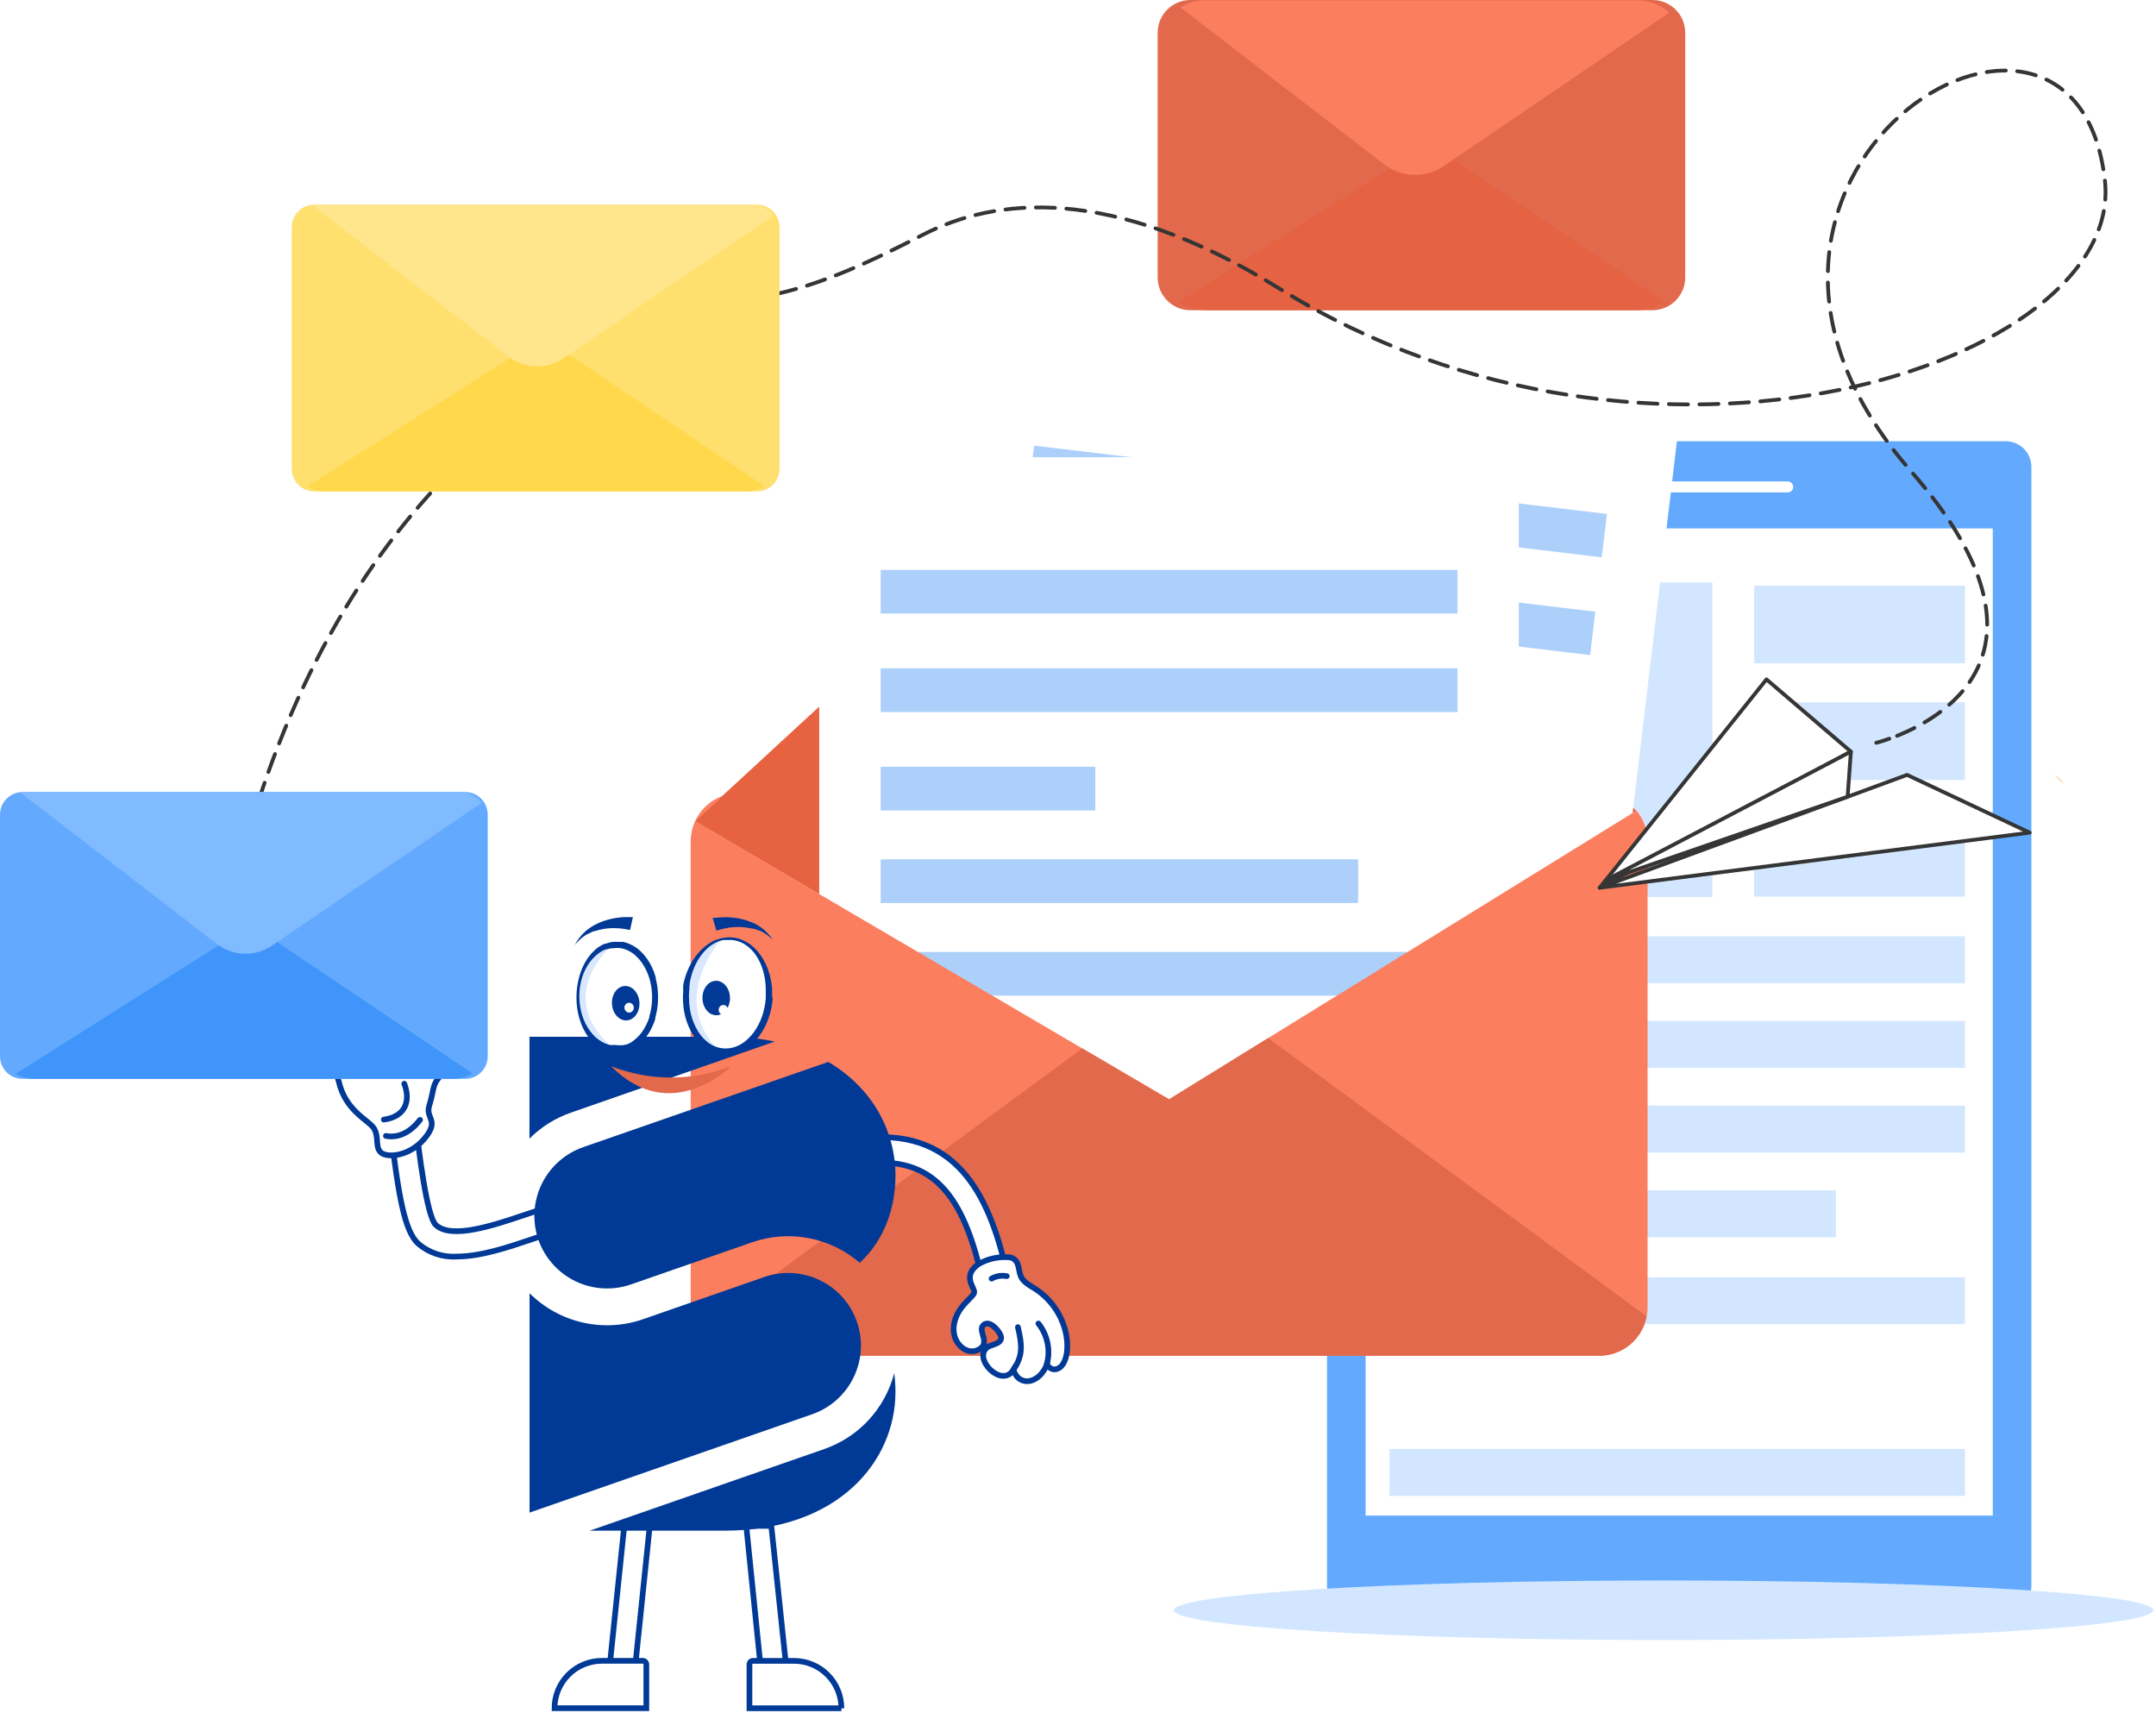
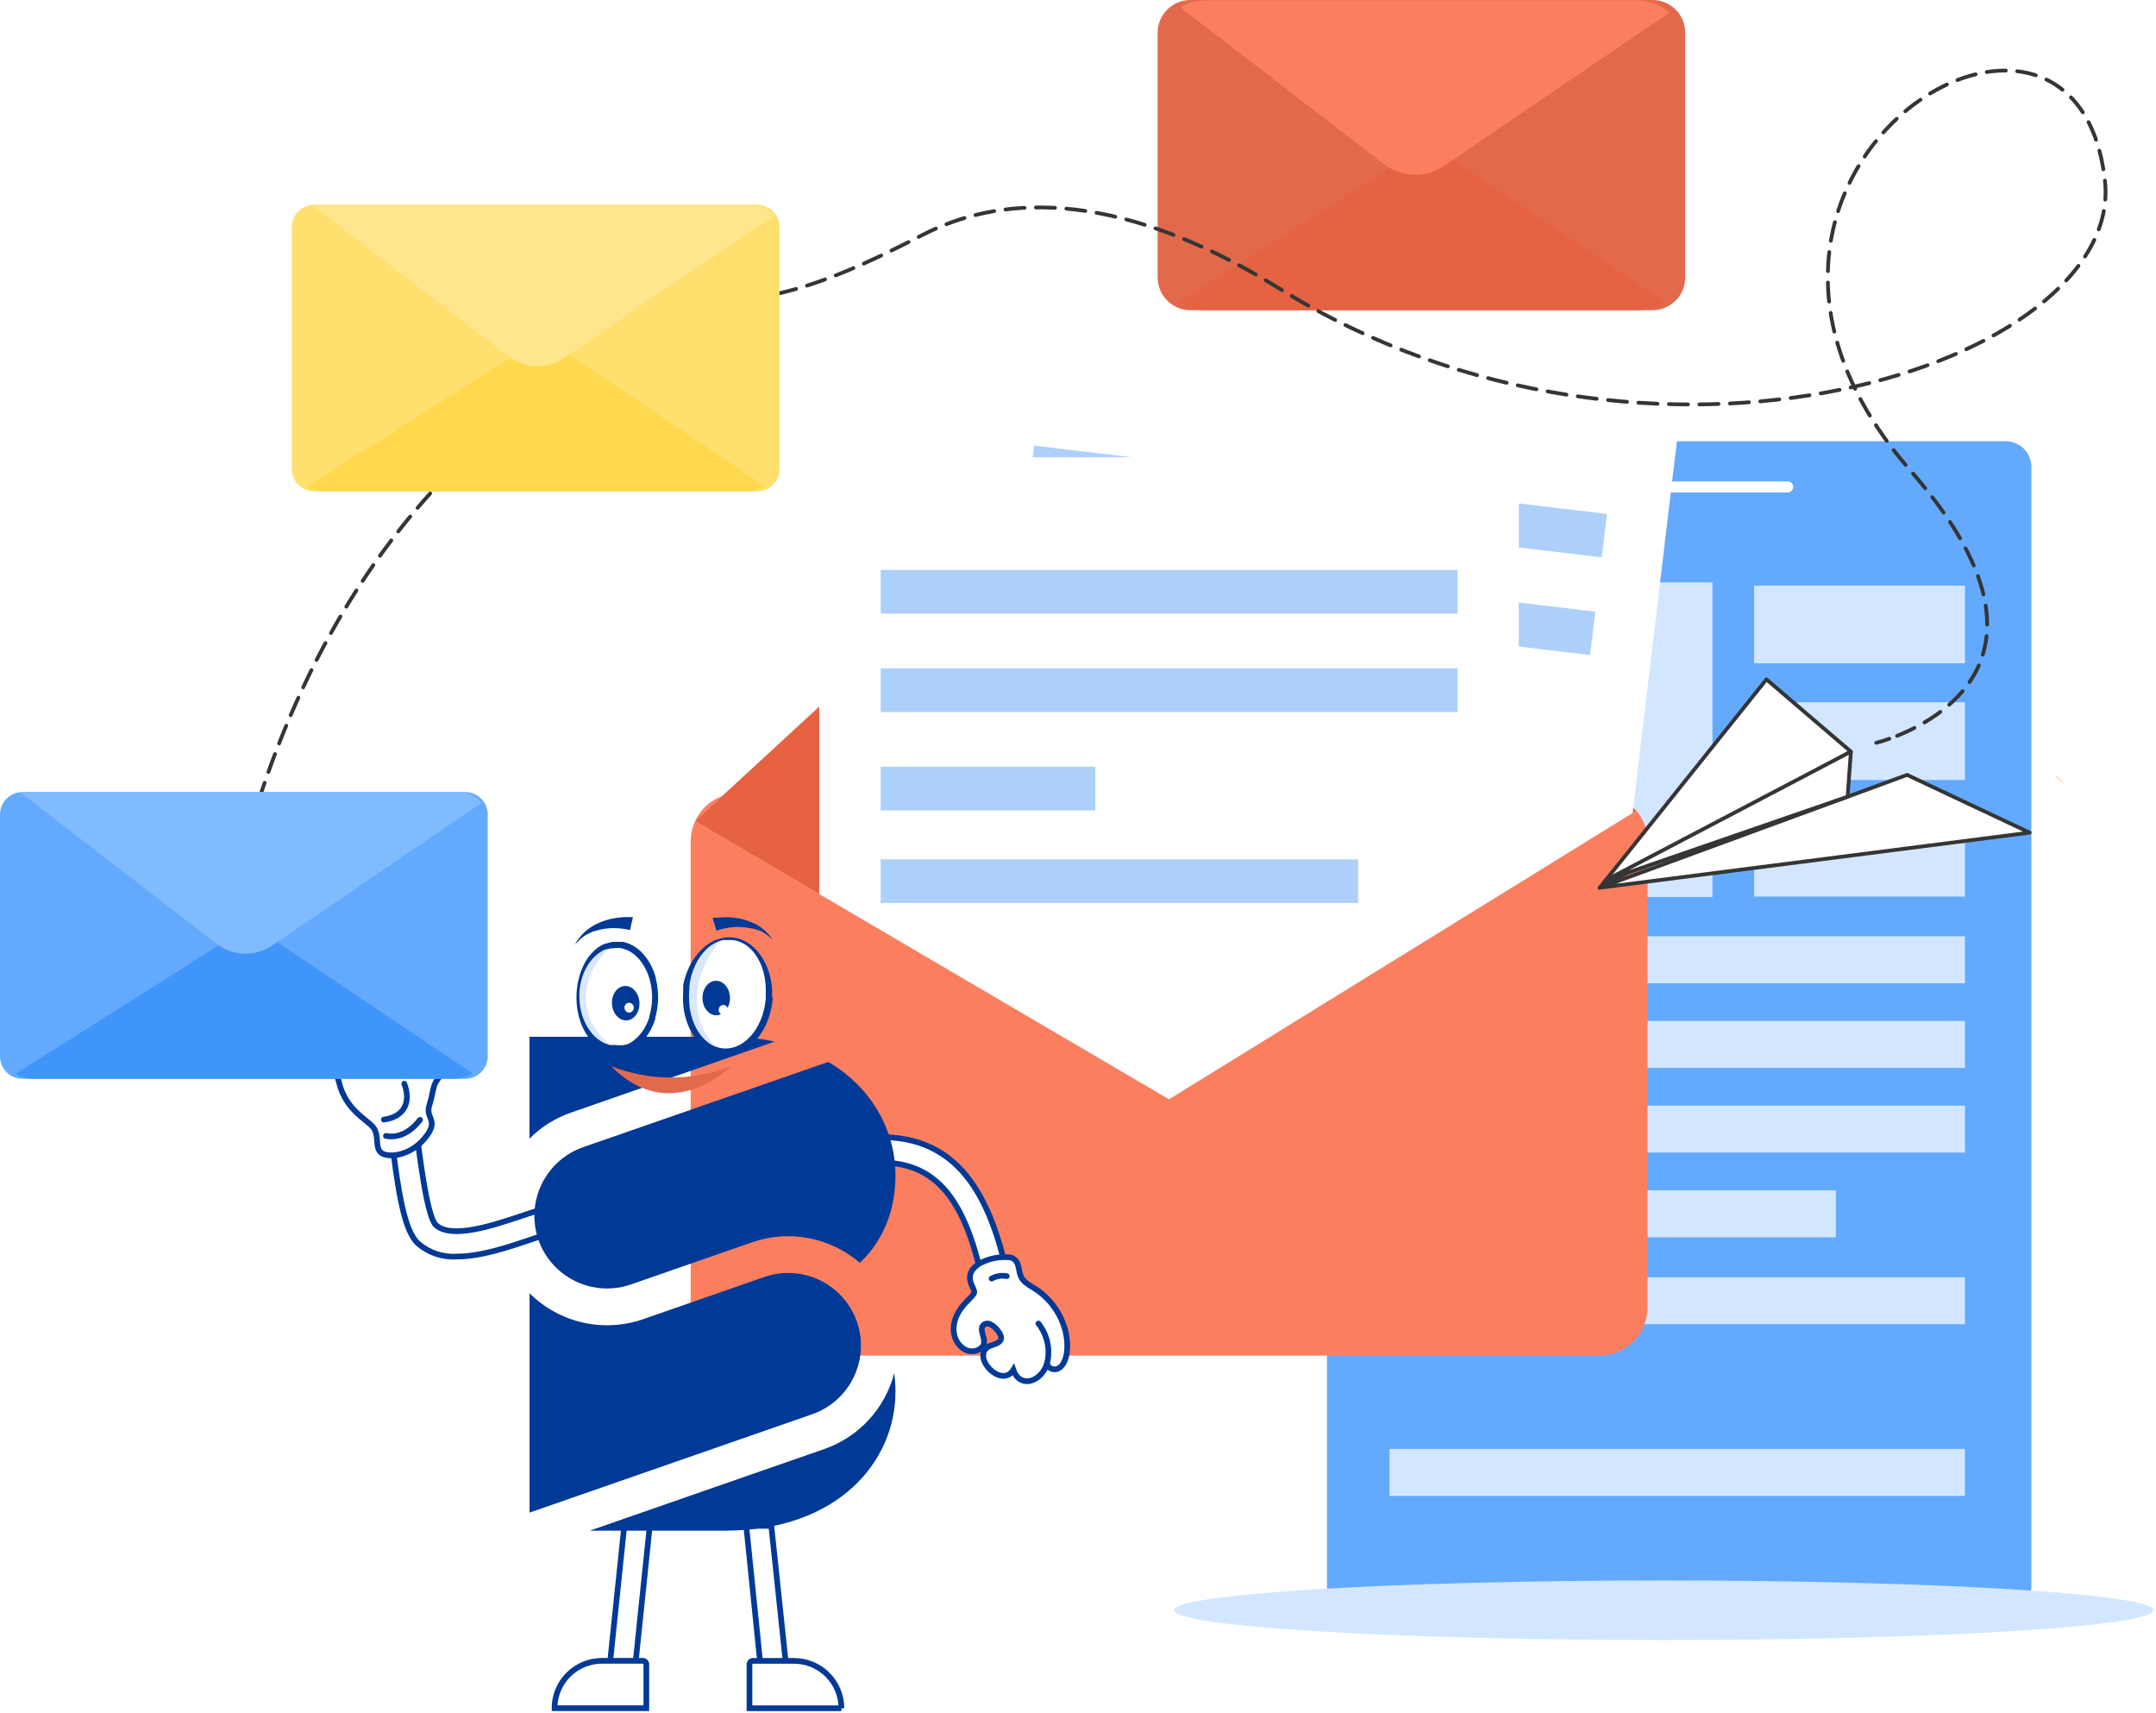
<svg xmlns="http://www.w3.org/2000/svg" width="569" height="452" viewBox="0 0 569 452" fill="none">
  <path d="M542.168 204.502L544.79 206.892C544.034 205.974 543.151 205.17 542.168 204.502Z" fill="url(#paint0_linear_6729_20682)" />
  <path d="M529.364 116.432H356.961C353.233 116.432 350.211 119.454 350.211 123.182V418.521C350.211 422.249 353.233 425.271 356.961 425.271H529.364C533.092 425.271 536.114 422.249 536.114 418.521V123.182C536.114 119.454 533.092 116.432 529.364 116.432Z" fill="#63AAFF" />
-   <path d="M525.918 139.435H360.41V399.922H525.918V139.435Z" fill="white" />
+   <path d="M525.918 139.435H360.41H525.918V139.435Z" fill="white" />
  <path d="M471.801 129.932H414.527C414.142 129.932 413.774 129.78 413.502 129.508C413.231 129.236 413.078 128.868 413.078 128.484C413.078 128.1 413.231 127.731 413.502 127.46C413.774 127.188 414.142 127.035 414.527 127.035H471.801C472.185 127.035 472.554 127.188 472.825 127.46C473.097 127.731 473.25 128.1 473.25 128.484C473.25 128.868 473.097 129.236 472.825 129.508C472.554 129.78 472.185 129.932 471.801 129.932Z" fill="white" />
  <path d="M451.938 153.673H366.707V236.703H451.938V153.673Z" fill="#D2E7FF" />
  <path d="M518.584 247.06H366.707V259.444H518.584V247.06Z" fill="#D2E7FF" />
  <path d="M518.584 269.396H366.707V281.781H518.584V269.396Z" fill="#D2E7FF" />
  <path d="M518.584 291.747H366.707V304.131H518.584V291.747Z" fill="#D2E7FF" />
  <path d="M518.584 337.042H366.707V349.426H518.584V337.042Z" fill="#D2E7FF" />
  <path d="M518.584 382.337H366.707V394.722H518.584V382.337Z" fill="#D2E7FF" />
  <path d="M484.515 314.097H366.707V326.482H484.515V314.097Z" fill="#D2E7FF" />
  <path d="M518.586 154.528H462.934V175.025H518.586V154.528Z" fill="#D2E7FF" />
  <path d="M518.586 185.309H462.934V205.806H518.586V185.309Z" fill="#D2E7FF" />
  <path d="M518.586 216.09H462.934V236.587H518.586V216.09Z" fill="#D2E7FF" />
  <g style="mix-blend-mode:multiply">
    <path d="M309.824 424.894C309.824 429.24 367.692 432.76 439.061 432.76C510.429 432.76 568.298 429.24 568.298 424.894C568.298 420.549 510.444 417.043 439.061 417.043C367.678 417.043 309.824 420.563 309.824 424.894Z" fill="#D2E7FF" />
  </g>
  <path d="M429.268 211.513L317.298 109.103C314.919 106.919 311.798 105.723 308.569 105.758C305.341 105.793 302.247 107.056 299.916 109.291L190.61 210.035L183.367 216.684L308.462 290.081L431.832 213.903L429.268 211.513Z" fill="#E76241" />
  <g filter="url(#filter0_d_6729_20682)">
    <path d="M437.067 108.676L266.395 88.324C262.9 87.908 259.729 90.403 259.312 93.898L236.072 288.792C235.655 292.287 238.151 295.458 241.646 295.875L412.319 316.227C415.814 316.643 418.985 314.148 419.402 310.653L442.641 115.759C443.058 112.264 440.563 109.093 437.067 108.676Z" fill="white" />
  </g>
  <path d="M272.924 117.588L271.559 129.037L422.727 147.063L424.093 135.614L272.924 117.588Z" fill="#ADD0FA" />
  <path d="M269.853 143.378L268.488 154.827L419.657 172.853L421.022 161.404L269.853 143.378Z" fill="#ADD0FA" />
  <path d="M266.744 169.2L265.379 180.649L321.632 187.357L322.997 175.908L266.744 169.2Z" fill="#0042C5" />
  <path d="M263.889 193.444L262.523 204.894L387.658 219.815L389.024 208.365L263.889 193.444Z" fill="#0042C5" />
  <path d="M261.002 217.689L259.637 229.138L410.805 247.164L412.171 235.714L261.002 217.689Z" fill="#0042C5" />
  <g filter="url(#filter1_d_6729_20682)">
    <path d="M394.462 120.647H222.581C219.061 120.647 216.207 123.501 216.207 127.021V323.295C216.207 326.815 219.061 329.669 222.581 329.669H394.462C397.982 329.669 400.835 326.815 400.835 323.295V127.021C400.835 123.501 397.982 120.647 394.462 120.647Z" fill="white" />
  </g>
  <path d="M384.657 150.371H232.418V161.901H384.657V150.371Z" fill="#ADD0FA" />
  <path d="M384.657 176.357H232.418V187.888H384.657V176.357Z" fill="#ADD0FA" />
  <path d="M289.07 202.329H232.418V213.86H289.07V202.329Z" fill="#ADD0FA" />
  <path d="M358.439 226.751H232.418V238.282H358.439V226.751Z" fill="#ADD0FA" />
-   <path d="M384.657 251.188H232.418V262.718H384.657V251.188Z" fill="#ADD0FA" />
  <path d="M431.891 213.903L308.52 290.081L183.426 216.684L190.668 210.035C188.211 210.927 186.088 212.554 184.588 214.695C183.087 216.835 182.282 219.386 182.281 222V344.98C182.285 348.358 183.63 351.597 186.02 353.984C188.41 356.371 191.65 357.712 195.029 357.712H422.084C425.461 357.712 428.699 356.37 431.087 353.983C433.475 351.595 434.817 348.356 434.817 344.98V222C434.812 219.043 433.778 216.18 431.891 213.903Z" fill="#FB7E5F" />
  <path d="M436.108 0H314.171C309.395 0 305.523 3.872 305.523 8.648V73.208C305.523 77.984 309.395 81.856 314.171 81.856H436.108C440.883 81.856 444.755 77.984 444.755 73.208V8.648C444.755 3.872 440.883 0 436.108 0Z" fill="#E2694B" />
  <path d="M311.113 79.654C313.224 81.088 315.718 81.85 318.269 81.841H432.007C434.594 81.838 437.119 81.05 439.249 79.582L377.18 37.864L311.113 79.654Z" fill="#E56242" />
  <path d="M440.508 3.303C439.946 2.795 439.34 2.34 438.697 1.941C438.061 1.546 437.393 1.207 436.698 0.927H436.597C435.901 0.661 435.184 0.452 434.453 0.304H434.322C433.559 0.158 432.783 0.085 432.005 0.087H318.253C317.705 0.089 317.158 0.128 316.616 0.203H316.225C315.736 0.28 315.252 0.387 314.776 0.522H314.675C313.569 0.866 312.512 1.353 311.531 1.97L365.315 43.383C365.82 43.766 366.352 44.11 366.909 44.412C369.08 45.641 371.552 46.239 374.045 46.137C376.539 46.034 378.954 45.236 381.017 43.832L383.494 42.152L440.551 3.346L440.508 3.303Z" fill="#FB7E5F" />
-   <path d="M400.603 322.353L387.088 312.417L334.695 273.915L308.534 290.081L285.648 276.653L257.923 297.033L218.306 326.178L183.977 351.397C185.092 353.332 186.699 354.939 188.634 356.056C190.569 357.172 192.765 357.758 195 357.755H422.055C425.025 357.755 427.901 356.718 430.187 354.821C432.472 352.925 434.023 350.288 434.571 347.369L400.603 322.353Z" fill="#E2694B" style="mix-blend-mode:multiply" />
  <path d="M488.475 198.331L466.196 179.269L422.176 234.255L488.475 198.331Z" fill="white" stroke="#353535" stroke-linecap="square" stroke-linejoin="round" />
  <path d="M503.307 204.473L535.667 219.712L422.176 234.255L503.307 204.473Z" fill="white" stroke="#353535" stroke-linecap="square" stroke-linejoin="round" />
  <path d="M423.754 232.285L488.474 198.331L487.619 210.224L423.754 232.285Z" fill="white" stroke="#353535" stroke-linecap="round" stroke-linejoin="round" />
  <path d="M500.666 194.16C514.094 188.8 544.687 170.534 504.302 124.297C436.236 46.382 547.758 -22.322 555.522 47.7C560.853 95.863 436.062 137.189 337.635 76.134C292.814 48.342 262.288 52.333 243.683 61.892C230.643 68.591 216.926 75.255 202.541 78.079C161.056 86.225 99.084 119.079 69 209" stroke="#353535" stroke-linecap="round" stroke-linejoin="round" stroke-dasharray="5.03 3.02" />
  <path d="M498.623 194.927C496.508 195.681 495.176 195.999 495.176 195.999" stroke="#353535" stroke-linecap="round" stroke-linejoin="round" />
  <path d="M171.482 402.612L167.639 439.716C167.549 440.536 167.16 441.294 166.546 441.845C165.933 442.395 165.138 442.701 164.313 442.702C164.187 442.714 164.06 442.714 163.935 442.702C163.497 442.653 163.074 442.519 162.688 442.307C162.302 442.094 161.962 441.807 161.687 441.463C161.412 441.119 161.208 440.725 161.085 440.302C160.963 439.879 160.925 439.435 160.974 438.998L164.754 402.637L171.482 402.612Z" fill="white" stroke="#003996" stroke-width="1.5" stroke-miterlimit="10" />
  <path d="M158.871 438.242H169.643C169.89 438.242 170.128 438.34 170.302 438.515C170.477 438.69 170.576 438.927 170.576 439.175V450.753H146.348C146.348 449.109 146.672 447.481 147.301 445.962C147.931 444.444 148.853 443.064 150.016 441.902C151.18 440.74 152.56 439.819 154.08 439.191C155.599 438.563 157.227 438.241 158.871 438.242Z" fill="white" stroke="#003996" stroke-width="1.5" stroke-miterlimit="10" />
  <path d="M196.945 402.612L200.725 439.716C200.818 440.537 201.209 441.295 201.825 441.846C202.441 442.396 203.238 442.701 204.064 442.702C204.189 442.714 204.316 442.714 204.441 442.702C204.879 442.653 205.303 442.519 205.689 442.307C206.075 442.094 206.415 441.807 206.69 441.463C206.965 441.119 207.169 440.725 207.291 440.302C207.414 439.879 207.451 439.435 207.402 438.998L203.56 402.637L196.945 402.612Z" fill="white" stroke="#003996" stroke-width="1.5" stroke-miterlimit="10" />
  <path d="M222.07 450.765H197.792V439.187C197.792 438.94 197.89 438.703 198.065 438.528C198.24 438.353 198.477 438.255 198.725 438.255H209.547C212.865 438.255 216.047 439.573 218.393 441.919C220.74 444.265 222.058 447.447 222.058 450.765H222.07Z" fill="white" stroke="#003996" stroke-width="1.5" stroke-miterlimit="10" />
  <path d="M262.587 340.473C262.842 340.475 263.095 340.445 263.343 340.385C263.772 340.288 264.178 340.108 264.537 339.854C264.896 339.6 265.201 339.278 265.436 338.906C265.67 338.533 265.828 338.118 265.901 337.685C265.975 337.251 265.961 336.807 265.862 336.379C261.516 317.216 253.692 297.952 228.695 300.245C228.256 300.284 227.829 300.41 227.438 300.616C227.047 300.821 226.7 301.101 226.418 301.441C226.136 301.78 225.924 302.172 225.794 302.594C225.663 303.016 225.618 303.459 225.659 303.899C225.746 304.784 226.178 305.599 226.862 306.168C227.546 306.736 228.427 307.012 229.313 306.935C247.997 305.209 254.826 318.047 259.324 337.865C259.494 338.604 259.909 339.264 260.502 339.737C261.094 340.211 261.829 340.47 262.587 340.473Z" fill="white" stroke="#003996" stroke-width="1.5" stroke-miterlimit="10" />
  <path d="M266.755 331.806C263.812 331.47 260.838 332.078 258.263 333.544C253.702 336.757 257.407 339.844 257.104 341.104C256.802 342.364 252.934 344.493 251.888 348.89C250.691 353.929 254.711 357.608 257.886 356.311C261.728 354.748 258.137 351.46 259.359 349.835C260.002 348.991 261.476 348.776 263.315 351.095C266.024 354.559 261.892 354.572 260.619 355.492C256.563 358.427 264.399 366.44 267.435 361.476C269.098 366.314 274.503 364.928 276.318 359.939C276.426 360.235 276.599 360.504 276.823 360.725C277.048 360.946 277.319 361.114 277.617 361.218C277.915 361.322 278.232 361.358 278.545 361.324C278.859 361.29 279.16 361.188 279.429 361.023C282.995 359.007 283.033 347.416 274.176 340.751C272.525 339.491 270.005 338.596 269.325 336.543C268.67 334.804 269.086 332.625 266.755 331.806Z" fill="white" stroke="#003996" stroke-width="1.5" stroke-miterlimit="10" />
  <path d="M265.71 336.744C264.337 336.48 262.914 336.708 261.691 337.387" stroke="#003996" stroke-width="1.5" stroke-linecap="round" stroke-linejoin="round" />
-   <path d="M267.383 361.539C270.029 357.76 269.751 354.937 268.643 350.2" stroke="#003996" stroke-width="1.5" stroke-linecap="round" stroke-linejoin="round" />
  <path d="M276.269 360.002C276.77 358.16 276.831 356.226 276.446 354.357C276.06 352.488 275.24 350.735 274.051 349.242" stroke="#003996" stroke-width="1.5" stroke-linecap="round" stroke-linejoin="round" />
  <path d="M120.547 331.566C126.959 331.566 134.33 329.046 140.327 327.018C142.948 326.123 145.442 325.279 147.181 324.888C148.046 324.69 148.797 324.157 149.269 323.406C149.741 322.655 149.897 321.747 149.701 320.882C149.5 320.016 148.964 319.265 148.211 318.793C147.458 318.321 146.549 318.166 145.682 318.362C143.603 318.841 141.071 319.698 138.122 320.693C130.563 323.213 119.123 327.157 115.003 323.213C112.597 320.907 110.543 303.647 109.674 296.276C109.621 295.834 109.481 295.407 109.262 295.02C109.042 294.632 108.749 294.292 108.397 294.019C108.046 293.746 107.643 293.546 107.214 293.429C106.784 293.313 106.335 293.283 105.894 293.341C105.452 293.394 105.025 293.534 104.637 293.753C104.25 293.972 103.91 294.266 103.637 294.617C103.364 294.969 103.163 295.371 103.047 295.801C102.931 296.231 102.9 296.679 102.958 297.121C105.125 315.452 106.738 324.775 110.341 328.139C113.161 330.577 116.827 331.808 120.547 331.566Z" fill="white" stroke="#003996" stroke-width="1.5" stroke-miterlimit="10" />
  <path d="M98.673 297.725C100.11 300.018 98.912 302.588 100.5 304.1C102.087 305.612 108.614 305.297 112.734 299.539C115.657 295.432 112.268 295.004 113.288 291.741C114.976 286.336 113.477 286.411 118.202 281.8C123.796 276.332 120.545 272.691 118.303 272.754C114.699 272.842 113.326 281.019 109.559 278.65C107.619 277.39 101.999 267.651 97.451 265.547C95.12 264.489 91.945 264.791 90.521 266.921C89.85 266.443 89.042 266.197 88.218 266.221C87.395 266.245 86.602 266.538 85.96 267.054C85.318 267.57 84.862 268.283 84.662 269.082C84.462 269.881 84.529 270.723 84.852 271.481C83.731 270.675 81.299 271.733 82.194 274.984C83.391 279.356 88.493 281.208 89.413 285.403C91.215 293.227 97.325 295.558 98.673 297.725Z" fill="white" stroke="#003996" stroke-width="1.5" stroke-miterlimit="10" />
  <path d="M110.856 295.495C108.487 298.544 105.388 300.409 101.848 299.741" stroke="#003996" stroke-width="1.5" stroke-linecap="round" stroke-linejoin="round" />
  <path d="M102.73 275.4C100.538 275.79 98.486 276.748 96.779 278.178C95.073 279.609 93.771 281.461 93.004 283.552" stroke="#003996" stroke-width="1.5" stroke-linecap="round" stroke-linejoin="round" />
  <path d="M96.807 274.052C95.4 271.143 93.221 268.676 90.508 266.921" stroke="#003996" stroke-width="1.5" stroke-linecap="round" stroke-linejoin="round" />
  <path d="M92.65 278.424C91.075 275.4 88.48 273.384 84.852 271.481" stroke="#003996" stroke-width="1.5" stroke-linecap="round" stroke-linejoin="round" />
  <path d="M106.689 285.958C108.402 290.355 107.13 294.651 101.297 295.432" stroke="#003996" stroke-width="1.5" stroke-linecap="round" stroke-linejoin="round" />
  <path d="M204.468 274.833C200.165 273.952 195.782 273.53 191.39 273.573H139.734V300.459C142.811 297.364 146.557 295.015 150.683 293.593L204.468 274.833Z" fill="#003996" />
  <path d="M142.087 327.119C143.762 331.918 147.271 335.856 151.846 338.072C156.421 340.287 161.687 340.598 166.491 338.937L198.543 327.786C203.334 326.131 208.476 325.761 213.454 326.714C218.433 327.667 223.075 329.909 226.916 333.217C233.518 327.043 236.327 318.614 236.327 310.16C236.327 298.62 230.368 287.155 218.6 280.213L153.904 302.702C149.105 304.38 145.165 307.892 142.95 312.469C140.735 317.045 140.425 322.313 142.087 327.119Z" fill="#003996" />
  <path d="M226.149 348.777C224.471 343.977 220.96 340.038 216.383 337.823C211.806 335.608 206.538 335.297 201.732 336.959L169.693 348.109C164.561 349.884 159.034 350.182 153.741 348.968C148.448 347.754 143.603 345.077 139.758 341.243V399.135L214.344 373.181C219.145 371.509 223.085 367.999 225.299 363.422C227.512 358.846 227.818 353.579 226.149 348.777Z" fill="#003996" />
  <path d="M217.53 382.366L155.656 403.897H191.387C221.146 403.897 236.327 385.667 236.327 367.26C236.325 365.608 236.216 363.958 236 362.321C234.811 366.925 232.502 371.164 229.28 374.661C226.058 378.158 222.021 380.804 217.53 382.366Z" fill="#003996" />
  <path d="M203.013 263.494C203.013 263.871 202.937 264.237 202.899 264.59C202.206 269.692 199.674 273.913 196.373 276.042C194.743 277.142 192.791 277.665 190.829 277.529C190.538 277.51 190.247 277.472 189.96 277.415C188.841 277.208 187.774 276.78 186.823 276.156C182.967 273.636 180.524 268.017 181.078 261.742C181.544 255.972 184.353 251.172 188.083 248.967C188.715 248.587 189.392 248.286 190.099 248.072C190.824 247.839 191.58 247.712 192.342 247.695C192.648 247.669 192.955 247.669 193.261 247.695C194.489 247.809 195.68 248.172 196.763 248.761C197.846 249.35 198.798 250.153 199.561 251.122C202.276 254.64 203.514 259.078 203.013 263.494Z" fill="white" />
  <path d="M189.96 277.416C188.841 277.209 187.774 276.78 186.823 276.156C182.967 273.636 180.524 268.017 181.078 261.743C181.544 255.972 184.353 251.172 188.083 248.967C188.715 248.587 189.392 248.287 190.099 248.073C185.928 253.389 178.445 266.089 189.96 277.416Z" fill="#D9E8FF" />
  <path d="M189.094 267.898C191.098 267.865 192.69 265.803 192.65 263.292C192.609 260.78 190.952 258.77 188.948 258.802C186.944 258.835 185.353 260.896 185.393 263.408C185.434 265.92 187.091 267.93 189.094 267.898Z" fill="#003996" />
  <path d="M190.924 267.782C191.606 267.771 192.149 267.182 192.138 266.465C192.127 265.748 191.565 265.176 190.883 265.187C190.201 265.198 189.658 265.788 189.669 266.504C189.68 267.221 190.242 267.793 190.924 267.782Z" fill="white" />
  <path d="M202.098 263.418V262.813C202.104 262.709 202.104 262.603 202.098 262.499V262.196C202.104 262.095 202.104 261.994 202.098 261.893V260.974C202.084 260.13 202.016 259.289 201.896 258.454C201.667 256.829 201.192 255.248 200.486 253.767C200.132 253.032 199.71 252.332 199.226 251.676C198.736 251.018 198.169 250.422 197.537 249.9C196.293 248.84 194.754 248.189 193.127 248.035H191.867H191.565H191.414H191.263H190.961L190.658 248.098C189.862 248.288 189.098 248.593 188.39 249.005C187.682 249.415 187.026 249.91 186.438 250.479C185.845 251.051 185.309 251.68 184.838 252.356C184.359 253.03 183.938 253.742 183.578 254.485C183.226 255.229 182.923 255.995 182.67 256.779L182.494 257.358L182.33 257.963C182.242 258.353 182.141 258.756 182.078 259.16C182.051 259.259 182.03 259.36 182.015 259.462V259.764L181.94 260.382V260.684V260.986L181.864 261.604C181.807 262.422 181.807 263.243 181.864 264.061C181.891 264.88 181.975 265.697 182.116 266.505C182.395 268.114 182.913 269.673 183.653 271.129C184.366 272.588 185.384 273.877 186.639 274.908C187.856 275.902 189.345 276.508 190.91 276.647C192.475 276.754 194.036 276.394 195.396 275.614C196.087 275.221 196.73 274.747 197.311 274.203C197.903 273.658 198.443 273.06 198.923 272.414C199.875 271.091 200.627 269.635 201.153 268.092C201.66 266.579 201.977 265.009 202.098 263.418ZM203.937 263.569C203.776 265.353 203.392 267.11 202.791 268.798C202.195 270.491 201.345 272.084 200.271 273.523C199.725 274.245 199.109 274.912 198.431 275.513C197.75 276.125 197.003 276.657 196.202 277.101C195.39 277.557 194.516 277.893 193.607 278.096C192.694 278.302 191.755 278.369 190.822 278.297C189.887 278.218 188.969 277.997 188.101 277.642C187.243 277.289 186.441 276.813 185.719 276.231C184.999 275.667 184.348 275.02 183.779 274.304C183.219 273.592 182.722 272.833 182.293 272.036C181.473 270.45 180.891 268.752 180.566 266.996C180.252 265.242 180.163 263.456 180.302 261.679V261.012V260.684V260.344C180.302 260.243 180.302 260.13 180.302 260.016L180.365 259.689L180.428 259.361L180.503 259.034C180.708 258.176 180.973 257.334 181.297 256.514C181.611 255.683 181.99 254.878 182.431 254.107C182.871 253.333 183.372 252.596 183.93 251.903C184.485 251.203 185.106 250.557 185.783 249.975C186.457 249.393 187.191 248.887 187.975 248.463C188.176 248.35 188.378 248.261 188.579 248.161L188.882 248.035L189.046 247.959H189.121H189.197C189.605 247.793 190.026 247.662 190.457 247.569C191.336 247.365 192.24 247.293 193.14 247.354C194.04 247.428 194.923 247.636 195.761 247.972C196.595 248.303 197.38 248.748 198.092 249.294C198.804 249.839 199.454 250.46 200.032 251.147C200.603 251.836 201.114 252.573 201.557 253.352C202.426 254.928 203.051 256.627 203.408 258.391C203.593 259.263 203.715 260.147 203.774 261.037C203.767 261.15 203.767 261.264 203.774 261.377V262.713C203.78 262.826 203.78 262.939 203.774 263.053C203.836 263.222 203.891 263.395 203.937 263.569Z" fill="#003996" />
  <path d="M188.062 242.202H188.239H188.39H188.692L189.273 242.139L190.419 242.063C191.178 242.013 191.94 242.013 192.699 242.063C193.452 242.111 194.201 242.204 194.942 242.34C195.68 242.483 196.408 242.673 197.122 242.907C197.474 243.021 197.827 243.172 198.18 243.298L198.684 243.525L198.81 243.588H198.936L199.188 243.714L199.44 243.84L199.679 243.978L199.918 244.117C200.001 244.163 200.081 244.213 200.158 244.268L200.624 244.57L200.737 244.646L200.851 244.734L201.065 244.898L201.279 245.062L201.493 245.238L201.909 245.591L202.3 245.969C202.363 246.044 202.439 246.095 202.502 246.17L202.677 246.372C202.803 246.498 202.917 246.636 203.043 246.775L203.371 247.191L203.534 247.405L203.686 247.632L203.988 248.073L203.61 247.695L203.421 247.506L203.219 247.342L202.816 247.002L202.401 246.674L202.187 246.523L201.972 246.385L201.531 246.095L201.077 245.843L200.851 245.717L200.624 245.616L200.397 245.503H200.271H200.158L199.691 245.314L199.44 245.225L199.2 245.15L198.961 245.062H198.722L198.47 244.986H198.356H198.23L197.739 244.885C197.411 244.822 197.084 244.759 196.743 244.722C195.417 244.558 194.076 244.558 192.75 244.722C192.094 244.81 191.49 244.936 190.797 245.087L189.852 245.339L189.398 245.49L189.172 245.566H189.071L188.062 242.202Z" fill="#003996" />
  <path d="M162.823 276.722C162.546 276.747 162.268 276.747 161.991 276.722C156.737 276.168 152.593 270.209 152.555 262.863C152.517 255.518 156.624 249.609 161.853 249.005C162.138 248.986 162.425 248.986 162.71 249.005C168.354 249.005 172.94 255.178 172.978 262.863C173.016 270.549 168.455 276.71 162.823 276.722Z" fill="white" />
  <path d="M165.401 269.256C167.401 269.138 168.903 267.009 168.754 264.501C168.606 261.994 166.865 260.057 164.864 260.175C162.864 260.293 161.362 262.422 161.51 264.929C161.658 267.437 163.4 269.374 165.401 269.256Z" fill="#003996" />
  <path d="M166.112 267.19C166.793 267.15 167.31 266.537 167.268 265.822C167.226 265.106 166.64 264.559 165.959 264.599C165.278 264.639 164.761 265.252 164.803 265.967C164.845 266.683 165.431 267.23 166.112 267.19Z" fill="white" />
  <path d="M161.991 276.685C156.737 276.131 152.593 270.171 152.555 262.826C152.517 255.481 156.624 249.572 161.853 248.967C156.675 253.969 148.309 265.144 161.991 276.685Z" fill="#D9E8FF" />
  <path d="M162.838 277.655H162.511H162.171H161.844H161.529H161.364H161.214L160.899 277.579H160.823H160.734H160.584L160.281 277.491C159.471 277.212 158.703 276.822 158.001 276.332L157.874 276.244L157.749 276.156L157.497 275.967L157.245 275.765L157.005 275.563L156.552 275.148L156.338 274.921L156.124 274.694C155.572 274.087 155.078 273.428 154.649 272.729C154.234 272.037 153.868 271.317 153.553 270.574L153.44 270.297C153.401 270.207 153.368 270.114 153.339 270.02C153.261 269.835 153.193 269.646 153.138 269.453C152.999 269.075 152.885 268.684 152.784 268.306C152.383 266.763 152.168 265.177 152.142 263.582C152.105 261.994 152.257 260.408 152.596 258.857C152.918 257.293 153.452 255.779 154.183 254.359C154.928 252.898 155.945 251.594 157.182 250.517C157.823 249.97 158.535 249.512 159.299 249.156L159.588 249.017H159.664H159.739H159.89L160.18 248.904L160.495 248.803L161.113 248.64C161.325 248.594 161.539 248.56 161.755 248.539H161.881H162.033H161.768C162.212 248.501 162.659 248.501 163.104 248.539H163.444H163.783H163.948H164.111H164.439C165.321 248.726 166.17 249.045 166.958 249.484L167.11 249.559L167.248 249.647L167.538 249.824L167.803 250L168.08 250.189L168.597 250.592L168.836 250.819L169.088 251.033C169.717 251.629 170.282 252.287 170.776 252.999C171.749 254.404 172.489 255.957 172.968 257.597L173.057 257.9V258.051V258.202L173.208 258.819L173.333 259.449L173.447 260.067C173.573 260.901 173.649 261.743 173.674 262.586C173.727 264.281 173.557 265.975 173.17 267.626L173.019 268.243L172.931 268.546C172.936 268.596 172.936 268.647 172.931 268.697V268.848L172.843 269.15L172.742 269.453L172.628 269.755L172.515 270.058C172.202 270.855 171.827 271.626 171.393 272.363C170.949 273.105 170.439 273.805 169.869 274.455C169.285 275.11 168.63 275.697 167.916 276.206L167.778 276.307L167.639 276.395L167.362 276.571L167.072 276.735L166.769 276.899L166.467 277.05L166.316 277.113H166.24H166.165L165.85 277.239L165.698 277.302H165.535L165.208 277.403L164.88 277.491L164.552 277.579L164.224 277.642H164.048H163.884H163.544H162.877L162.838 277.655ZM162.838 275.803H163.38H163.645H163.909H164.174H164.439L164.704 275.74L164.955 275.652H165.081H165.208L165.472 275.563H165.535L165.661 275.5L165.913 275.387L166.152 275.261L166.392 275.135L166.631 274.997L166.744 274.921L166.858 274.845C168.094 273.982 169.137 272.871 169.919 271.582C170.325 270.928 170.675 270.241 170.965 269.528C171.004 269.442 171.038 269.354 171.066 269.264L171.167 268.987C171.206 268.901 171.24 268.812 171.268 268.722L171.368 268.445V268.306V268.168L171.457 267.891L171.608 267.324C171.974 265.811 172.138 264.256 172.099 262.7C172.058 261.146 171.813 259.604 171.368 258.114C170.922 256.639 170.246 255.245 169.365 253.982C168.927 253.363 168.424 252.793 167.866 252.281L167.664 252.092L167.45 251.902L167.009 251.562L166.769 251.411C166.697 251.357 166.622 251.306 166.543 251.26L166.303 251.109L166.19 251.046L166.064 250.983C165.422 250.628 164.729 250.373 164.01 250.227C163.293 250.107 162.561 250.107 161.844 250.227H161.73H161.579H161.856H161.591H161.339C161.169 250.248 161.001 250.282 160.835 250.328L160.584 250.391L160.332 250.466H160.205H160.143H160.079L159.84 250.554H159.714L159.601 250.617L159.349 250.718L159.122 250.844L158.883 250.97L158.656 251.109L158.429 251.247C158.278 251.348 158.127 251.436 157.988 251.55C156.808 252.432 155.811 253.536 155.053 254.8C154.27 256.088 153.696 257.491 153.352 258.958C152.996 260.434 152.848 261.952 152.911 263.468C152.955 264.978 153.205 266.474 153.654 267.916C153.768 268.281 153.893 268.634 154.032 268.987C154.171 269.34 154.183 269.327 154.259 269.503C154.335 269.68 154.322 269.667 154.372 269.755L154.485 270.007C154.811 270.678 155.195 271.319 155.632 271.922C156.055 272.519 156.532 273.075 157.056 273.585C157.574 274.072 158.149 274.495 158.769 274.845C159.368 275.205 160.012 275.484 160.684 275.677L160.936 275.74H161.062H161.188H161.44H161.566H161.705H161.957H162.713L162.838 275.803Z" fill="#003996" />
  <path d="M166.293 245.351H166.18H165.953L165.486 245.25L164.516 245.087C163.865 244.994 163.208 244.939 162.551 244.923C161.215 244.866 159.877 244.98 158.57 245.263L157.587 245.515L157.108 245.679H156.995H156.881L156.642 245.767L156.403 245.855L156.176 245.956L155.936 246.069L155.71 246.17L155.256 246.41L155.143 246.472H155.029L154.815 246.611L154.588 246.737L154.374 246.888L153.946 247.178L153.543 247.493L153.341 247.657L153.152 247.833L152.761 248.199L152.396 248.577L152.207 248.766L152.043 248.967L151.703 249.37L151.955 248.904L152.081 248.665L152.232 248.438L152.522 247.985L152.837 247.556L153.001 247.342C153.056 247.268 153.115 247.196 153.177 247.128L153.53 246.712L153.908 246.321L154.097 246.12L154.312 245.931L154.513 245.754L154.614 245.654L154.714 245.565L155.156 245.225C155.221 245.164 155.293 245.109 155.37 245.061L155.596 244.898L155.823 244.734L156.062 244.583L156.302 244.432L156.415 244.356L156.541 244.293L157.02 244.016C157.36 243.839 157.688 243.676 158.041 243.524C158.726 243.216 159.433 242.959 160.157 242.756C160.881 242.543 161.617 242.375 162.362 242.252C163.113 242.129 163.87 242.045 164.63 242C165.008 242 165.386 242 165.776 242H167.036L166.293 245.351Z" fill="#003996" />
  <path d="M161.25 281.322C171.441 285.329 182.771 285.329 192.962 281.322C192.962 281.322 177.125 297.398 161.25 281.322Z" fill="#E2694B" />
  <path d="M122.774 209H5.95C2.664 209 0 211.664 0 214.95V278.723C0 282.009 2.664 284.673 5.95 284.673H122.774C126.06 284.673 128.723 282.009 128.723 278.723V214.95C128.723 211.664 126.06 209 122.774 209Z" fill="#63AAFF" />
  <path d="M119.95 284.663C121.642 284.665 123.298 284.174 124.714 283.248L66.332 244.001L4.133 283.338C5.52 284.204 7.122 284.663 8.757 284.663H119.95Z" fill="#4095FA" />
  <path d="M127.137 211.83C126.447 210.948 125.565 210.234 124.559 209.744C123.552 209.253 122.446 208.999 121.326 209H7.383C6.755 209.003 6.129 209.083 5.52 209.239L57.244 249.104C59.314 250.693 61.833 251.589 64.442 251.664C67.05 251.739 69.616 250.99 71.775 249.522L127.137 211.83Z" fill="#80BAFF" />
  <path d="M199.774 54H82.95C79.664 54 77 56.664 77 59.95V123.723C77 127.009 79.664 129.673 82.95 129.673H199.774C203.06 129.673 205.723 127.009 205.723 123.723V59.95C205.723 56.664 203.06 54 199.774 54Z" fill="#FFDF6E" />
  <path d="M196.95 129.663C198.642 129.665 200.298 129.174 201.714 128.248L143.332 89.001L81.133 128.338C82.52 129.204 84.122 129.663 85.757 129.663H196.95Z" fill="#FFD84C" />
  <path d="M204.137 56.831C203.447 55.948 202.565 55.234 201.559 54.744C200.552 54.253 199.446 53.999 198.326 54H84.383C83.755 54.003 83.129 54.083 82.519 54.239L134.244 94.104C136.314 95.693 138.833 96.589 141.442 96.664C144.05 96.739 146.616 95.99 148.775 94.522L204.137 56.831Z" fill="#FFE68C" />
  <defs>
    <filter id="filter0_d_6729_20682" x="206.027" y="58.279" width="266.66" height="287.993" filterUnits="userSpaceOnUse" color-interpolation-filters="sRGB">
      <feFlood flood-opacity="0" result="BackgroundImageFix" />
      <feColorMatrix in="SourceAlpha" type="matrix" values="0 0 0 0 0 0 0 0 0 0 0 0 0 0 0 0 0 0 127 0" result="hardAlpha" />
      <feOffset />
      <feGaussianBlur stdDeviation="15" />
      <feComposite in2="hardAlpha" operator="out" />
      <feColorMatrix type="matrix" values="0 0 0 0 0 0 0 0 0 0.224 0 0 0 0 0.588 0 0 0 0.08 0" />
      <feBlend mode="normal" in2="BackgroundImageFix" result="effect1_dropShadow_6729_20682" />
      <feBlend mode="normal" in="SourceGraphic" in2="effect1_dropShadow_6729_20682" result="shape" />
    </filter>
    <filter id="filter1_d_6729_20682" x="186.207" y="90.647" width="244.629" height="269.022" filterUnits="userSpaceOnUse" color-interpolation-filters="sRGB">
      <feFlood flood-opacity="0" result="BackgroundImageFix" />
      <feColorMatrix in="SourceAlpha" type="matrix" values="0 0 0 0 0 0 0 0 0 0 0 0 0 0 0 0 0 0 127 0" result="hardAlpha" />
      <feOffset />
      <feGaussianBlur stdDeviation="15" />
      <feComposite in2="hardAlpha" operator="out" />
      <feColorMatrix type="matrix" values="0 0 0 0 0 0 0 0 0 0.224 0 0 0 0 0.588 0 0 0 0.08 0" />
      <feBlend mode="normal" in2="BackgroundImageFix" result="effect1_dropShadow_6729_20682" />
      <feBlend mode="normal" in="SourceGraphic" in2="effect1_dropShadow_6729_20682" result="shape" />
    </filter>
    <linearGradient id="paint0_linear_6729_20682" x1="295.158" y1="205.748" x2="547.701" y2="205.748" gradientUnits="userSpaceOnUse">
      <stop offset="0.03" stop-color="#FDBE02" />
      <stop offset="1" stop-color="#FD8A00" />
    </linearGradient>
  </defs>
</svg>